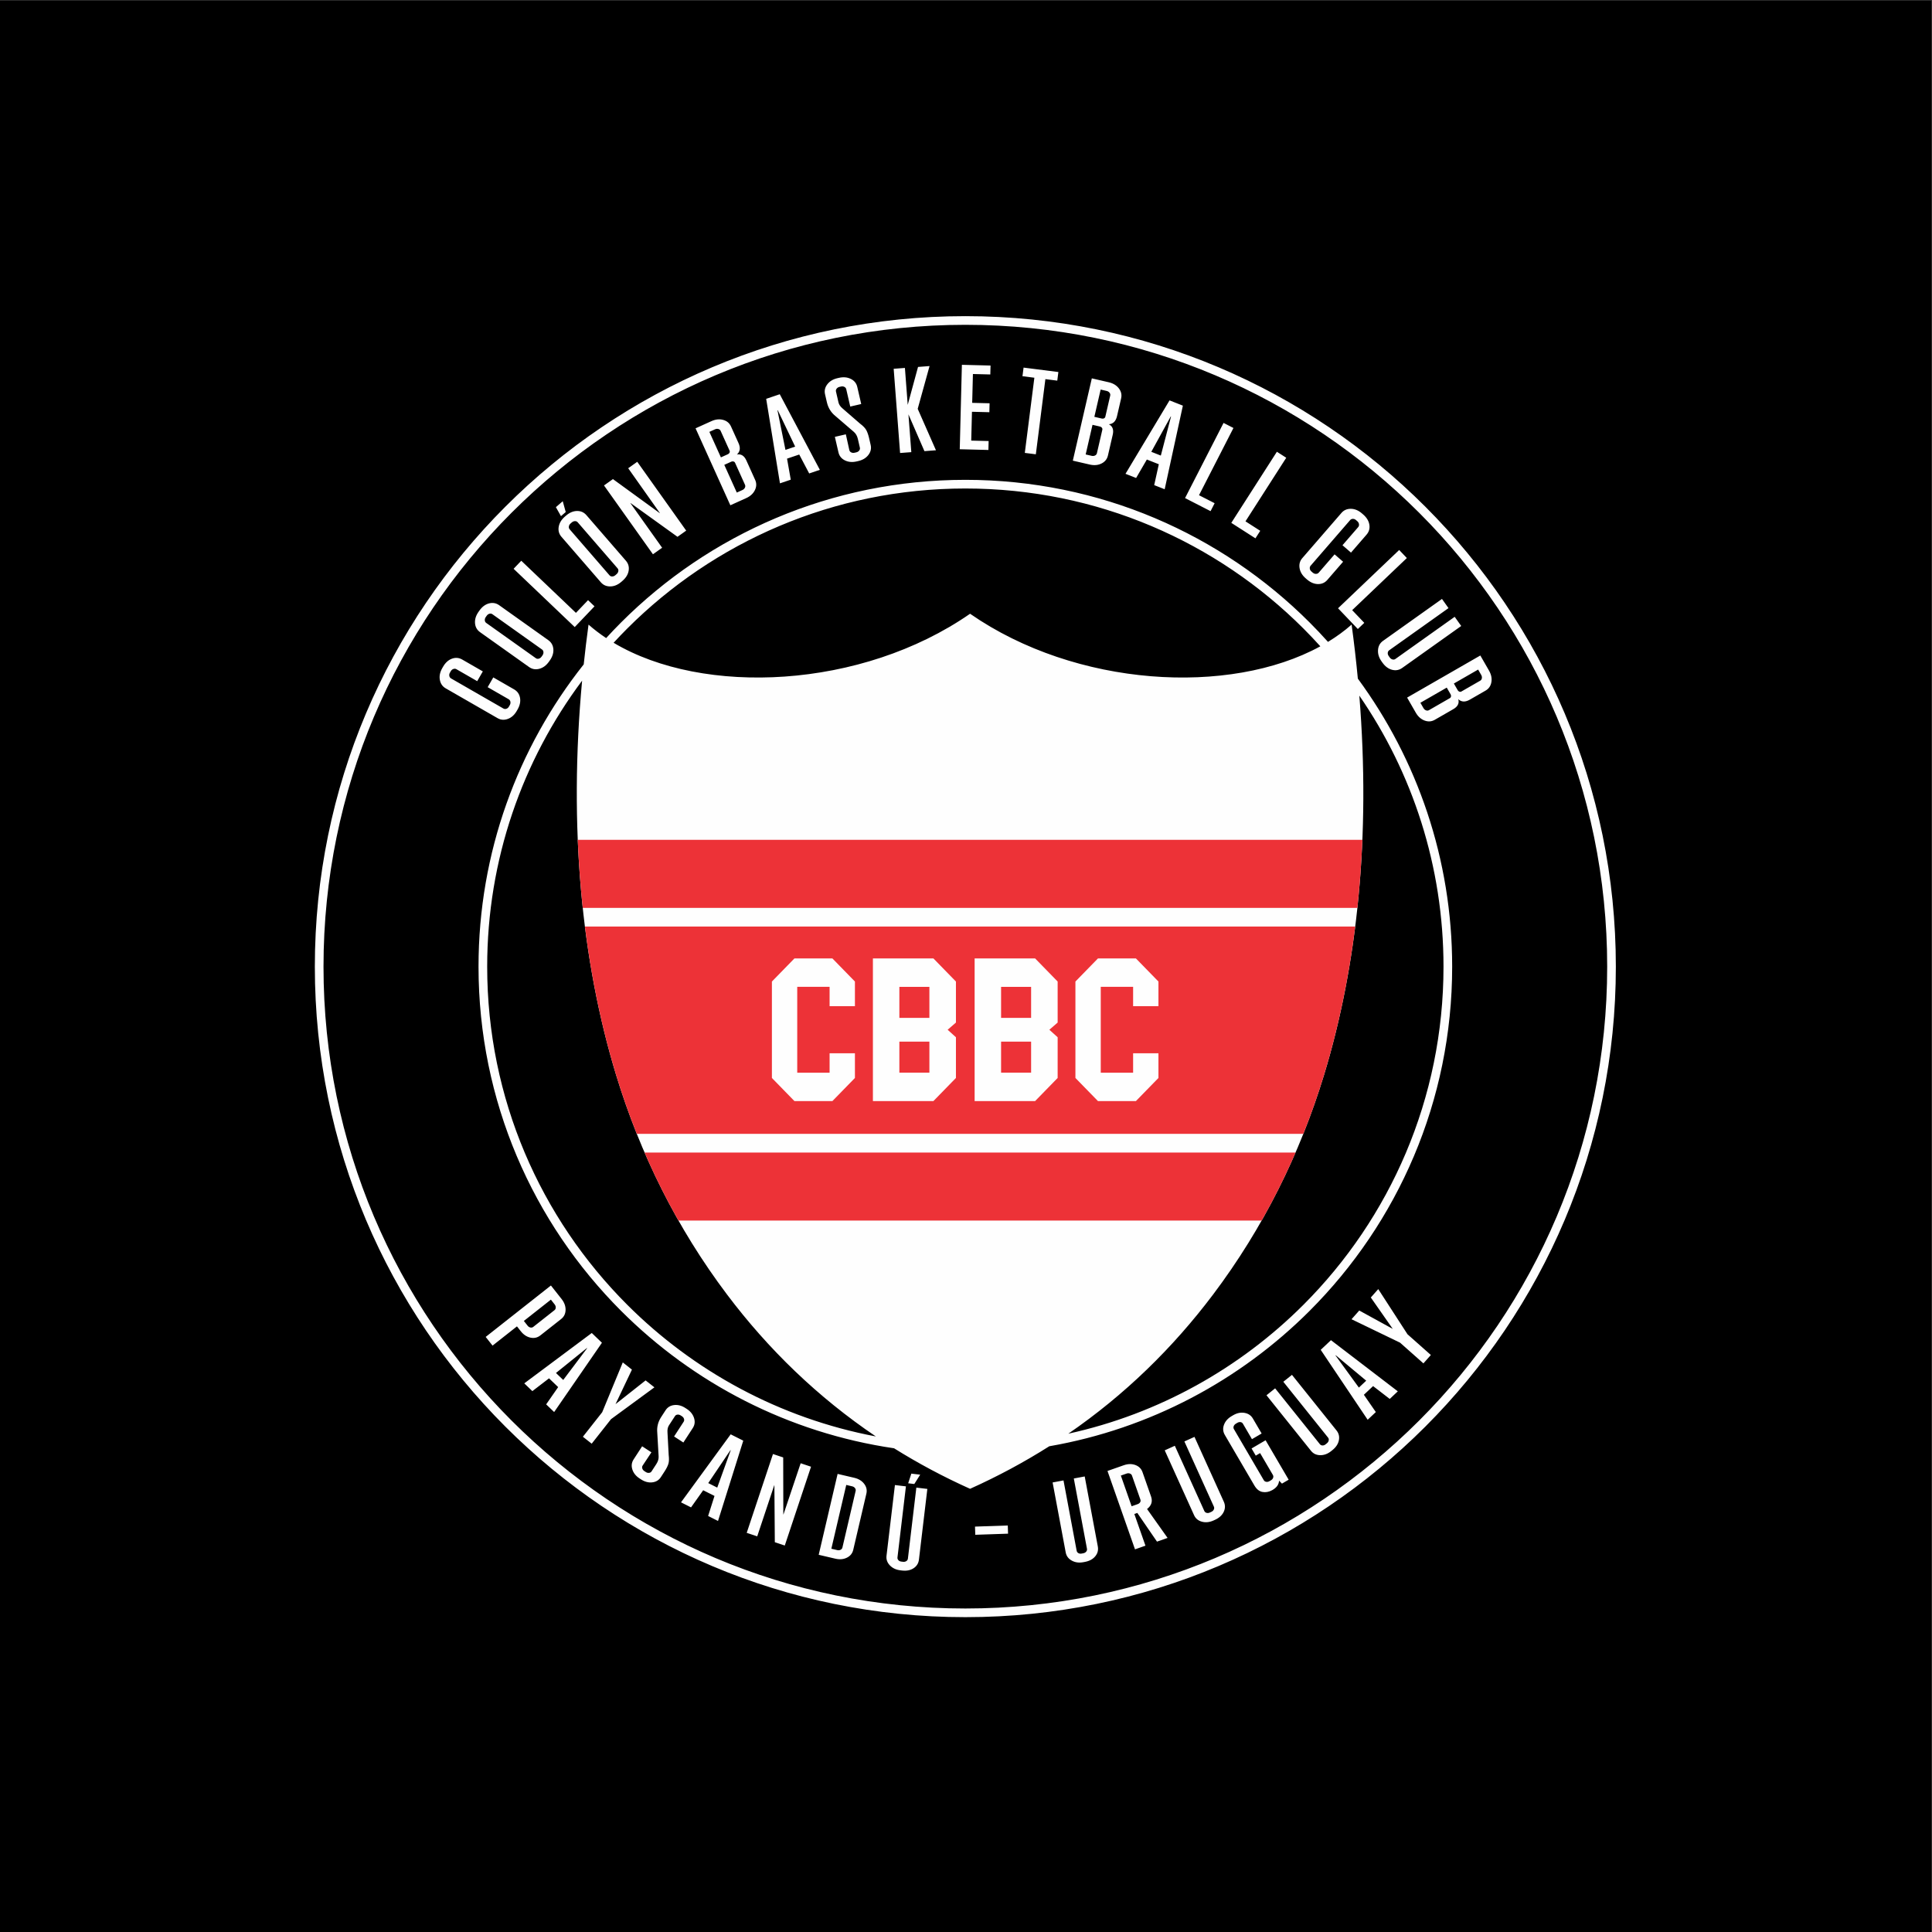
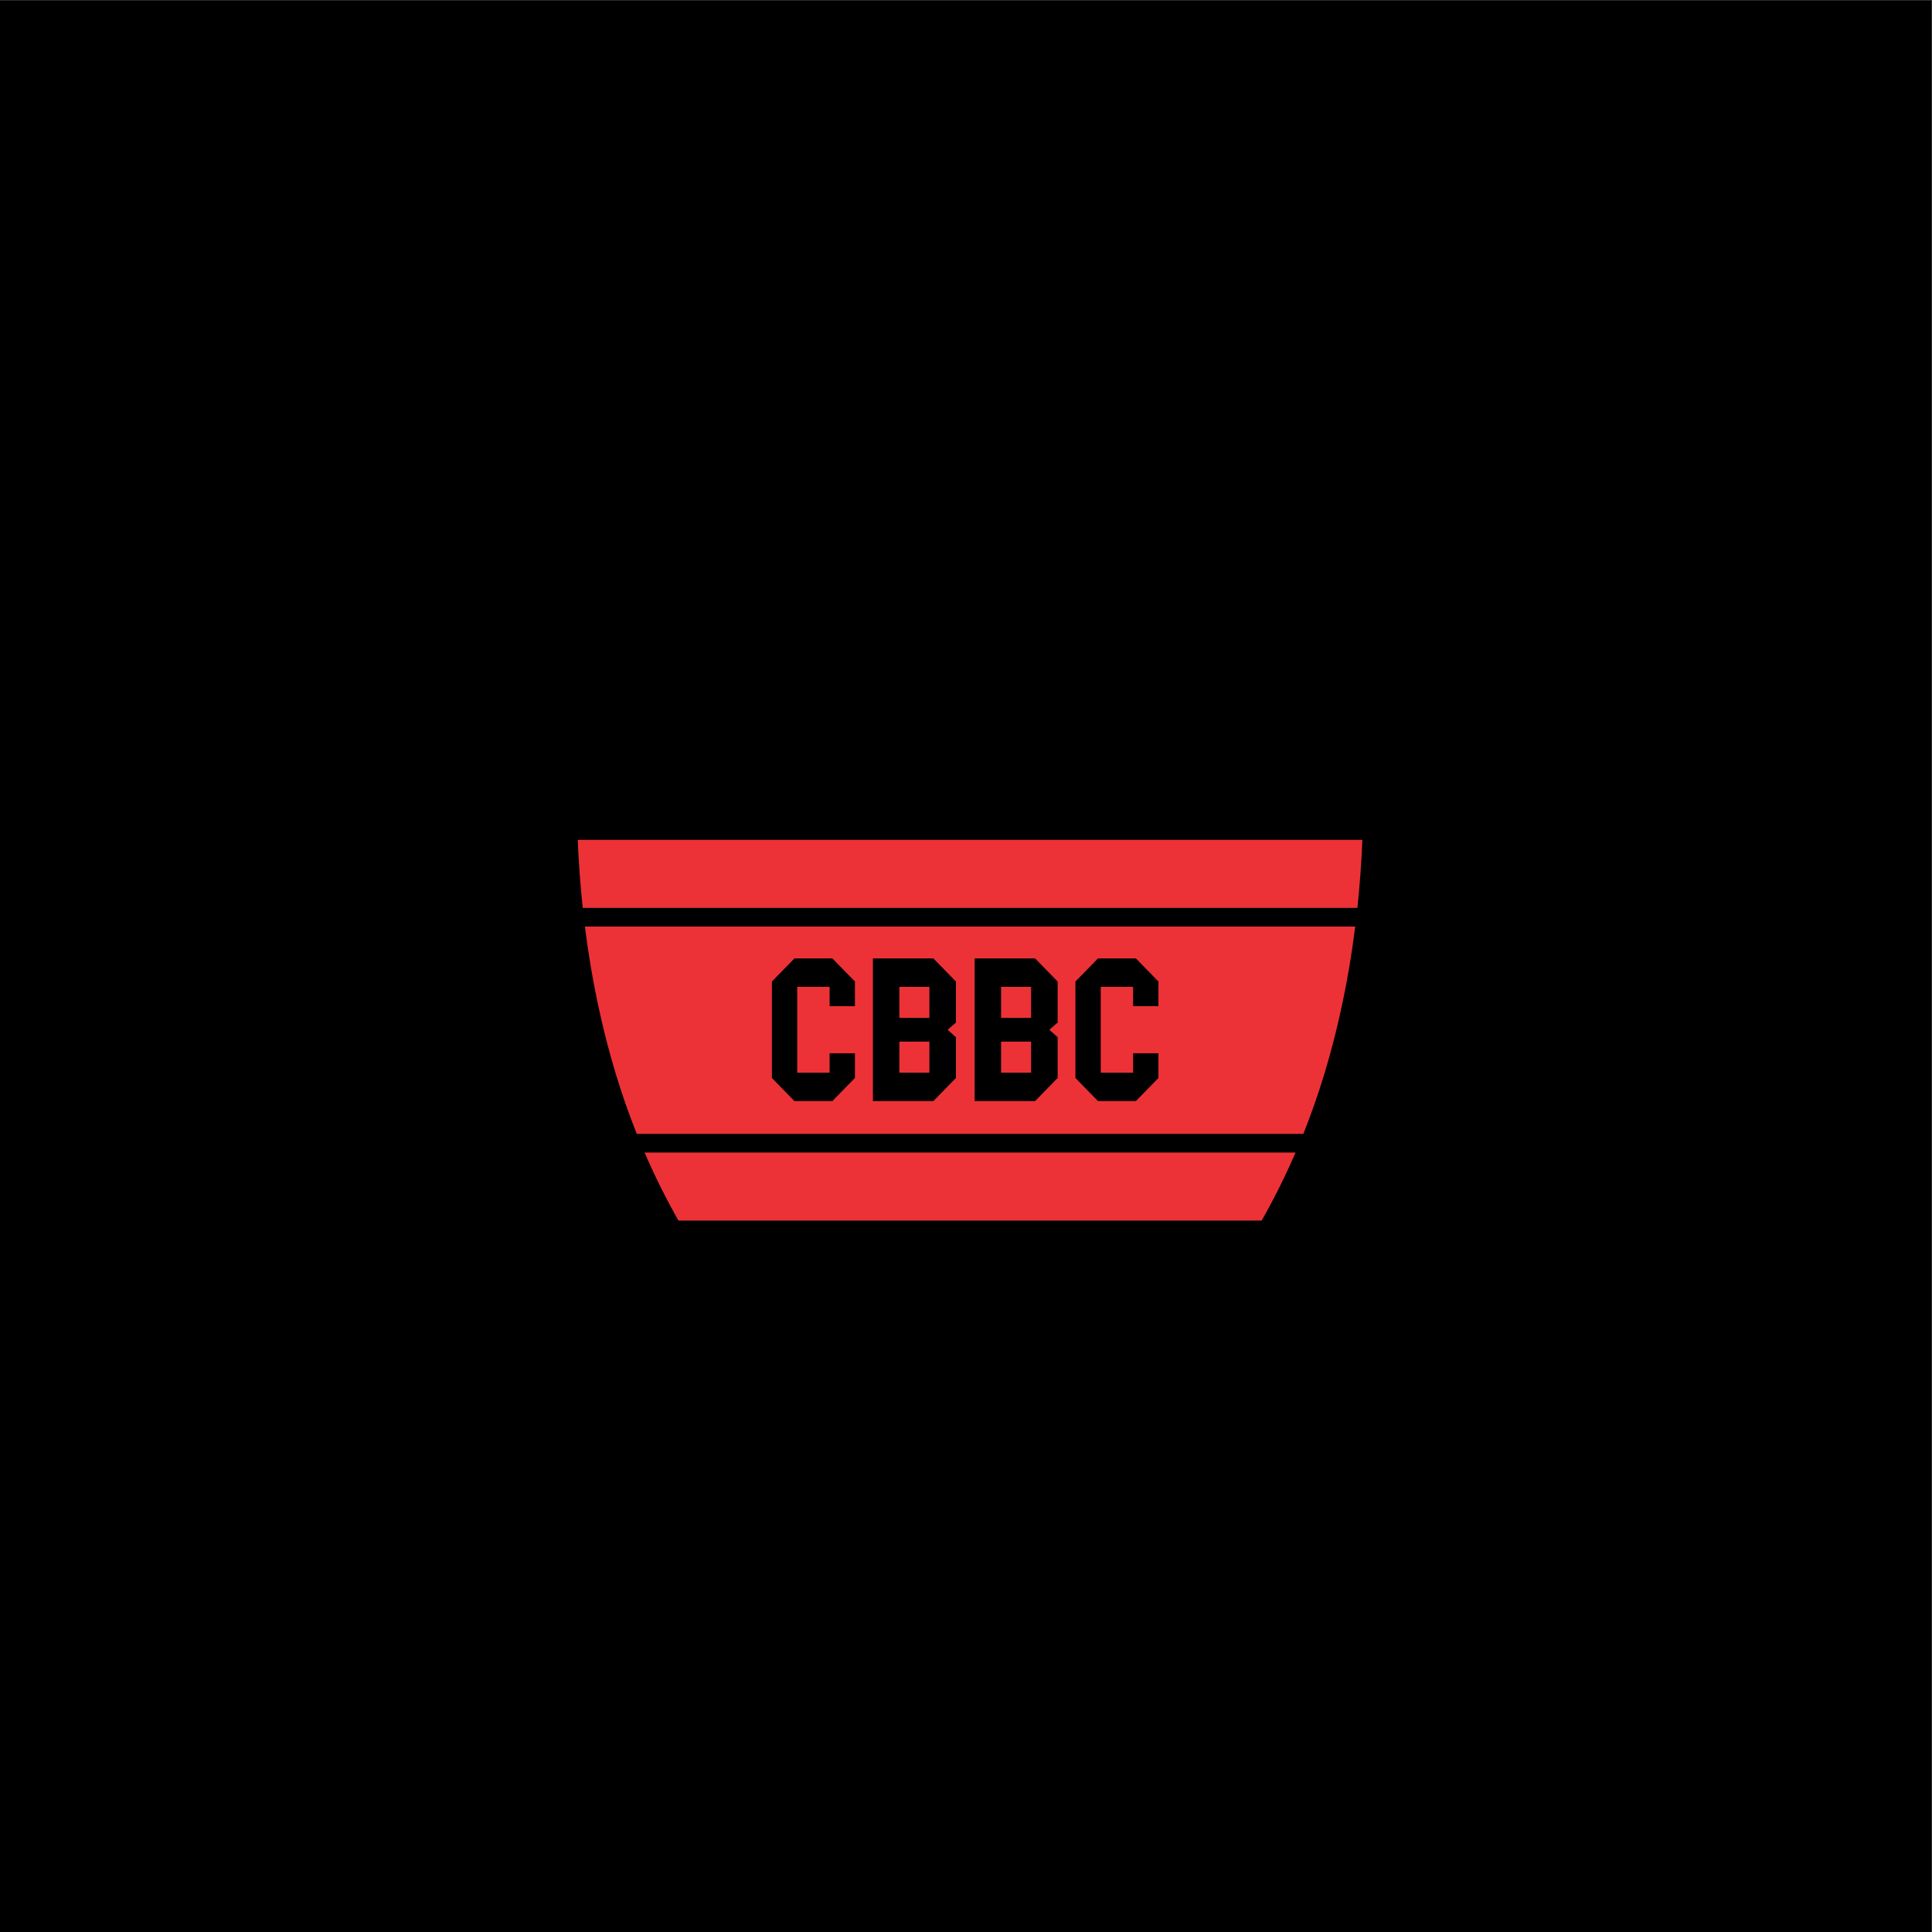
<svg xmlns="http://www.w3.org/2000/svg" xml:space="preserve" width="210mm" height="210mm" version="1.1" style="shape-rendering:geometricPrecision; text-rendering:geometricPrecision; image-rendering:optimizeQuality; fill-rule:evenodd; clip-rule:evenodd" viewBox="0 0 21000 21000">
  <rect x="0" y="0" width="21000" height="21000" fill="#333333" stroke="none" />
  <defs>
    <style type="text/css"> .fil2 {fill:#ED3237} .fil0 {fill:black} .fil1 {fill:#FEFEFE;fill-rule:nonzero} </style>
  </defs>
  <g id="Capa_x0020_1">
    <rect class="fil0" x="-7.12" y="7.11" width="20999.98" height="21000" />
    <g id="_2390268473008">
-       <path class="fil1" d="M10492.87 5215.58c1461.18,0 2784.13,592.33 3741.69,1549.86 68.63,68.64 135.35,139.2 200.14,211.52 92.82,-56.6 178.89,-119.12 256.68,-187.84 26.91,197.55 49.44,393.34 67.75,587.21 644.47,876.72 1025.29,1959.3 1025.29,3130.8 0,1461.21 -592.33,2784.13 -1549.86,3741.69 -753.68,753.68 -1733.7,1280.98 -2829.27,1471.4 -270.41,171.34 -557.28,325.99 -861.08,462.46 -290.75,-130.6 -566.01,-277.83 -826.14,-440.43 -1151.1,-168.91 -2181.78,-708.33 -2966.89,-1493.43 -957.58,-957.59 -1549.86,-2280.48 -1549.86,-3741.69 0,-1241.42 427.59,-2382.97 1143.44,-3285.53 15.11,-143.15 32.49,-287.33 52.27,-432.48 59.27,52.35 123.39,101.07 191.55,146.4 52.94,-57.9 107.13,-114.6 162.6,-170.08 957.56,-957.53 2280.48,-1549.86 3741.69,-1549.86zm-972.72 10397.96c-631.71,-426.62 -1169.13,-947.41 -1617.41,-1542.49 -543.61,-721.6 -944,-1526.16 -1206.95,-2389.75 -376.79,-1237.39 -515.9,-2694.75 -368.57,-4282.76 -647.99,866.93 -1031.72,1942.99 -1031.72,3108.59 0,1435.23 581.76,2734.61 1522.26,3675.11 722.64,722.63 1657.18,1233.41 2702.39,1431.3zm-2850.66 -8626.92c974.46,581.84 2694.59,503.17 3874.72,-315.44 1153.34,800.05 2822.43,893.3 3807.22,353.99 -59.53,-65.91 -120.66,-130.36 -183.45,-193.15 -940.53,-940.5 -2239.91,-1522.26 -3675.11,-1522.26 -1435.23,0 -2734.58,581.76 -3675.11,1522.26 -50.48,50.48 -99.87,102.09 -148.27,154.6zm8105.85 574.74c123.33,1524.82 -18.85,2924.97 -382.72,4119.94 -262.95,863.59 -663.34,1668.13 -1206.95,2389.75 -437.87,581.22 -960.76,1091.6 -1573.46,1512.57 985.96,-216.4 1867.09,-712.71 2555.77,-1401.38 940.5,-940.53 1522.26,-2239.88 1522.26,-3675.11 0,-1093.71 -337.87,-2108.53 -914.9,-2945.77zm-4282.47 -4124.94c1952.49,0 3720.22,791.46 4999.74,2070.97 1279.51,1279.52 2070.97,3047.25 2070.97,4999.74 0,1952.49 -791.46,3720.22 -2070.97,4999.74 -1279.52,1279.51 -3047.25,2070.97 -4999.74,2070.97 -1952.49,0 -3720.22,-791.46 -4999.74,-2070.97 -1279.51,-1279.52 -2070.97,-3047.25 -2070.97,-4999.74 0,-1952.49 791.46,-3720.22 2070.97,-4999.74 1279.52,-1279.51 3047.25,-2070.97 4999.74,-2070.97zm4933.16 2137.55c-1262.48,-1262.48 -3006.64,-2043.36 -4933.16,-2043.36 -1926.52,0 -3670.68,780.88 -4933.16,2043.36 -1262.48,1262.48 -2043.36,3006.64 -2043.36,4933.16 0,1926.52 780.88,3670.68 2043.36,4933.16 1262.48,1262.48 3006.64,2043.36 4933.16,2043.36 1926.52,0 3670.68,-780.88 4933.16,-2043.36 1262.48,-1262.48 2043.36,-3006.64 2043.36,-4933.16 0,-1926.52 -780.88,-3670.68 -2043.36,-4933.16zm-10064.13 1789.17l226.22 130.09c35.64,20.48 57.1,51.15 64.36,91.99 7.29,40.85 -1.79,83.35 -27.12,127.45l-8.7 15.14c-24.86,43.17 -57.03,72 -96.64,86.52 -39.59,14.52 -76.89,11.75 -111.75,-8.3l-563.9 -324.23c-34.87,-20.04 -56.01,-50.85 -63.38,-92.39 -7.39,-41.51 1.33,-83.88 26.16,-127.05l8.71 -15.13c25.33,-44.11 57.5,-73.31 96.45,-87.57 39,-14.28 76.27,-11.16 111.93,9.32l223.96 128.78 -61.03 106.12 -226.25 -130.09c-9.85,-5.66 -20.74,-6.44 -32.67,-2.32 -11.99,4.13 -21.41,12.17 -28.25,24.1l-9.53 16.53c-6.86,11.96 -8.92,23.92 -6.19,35.85 2.67,11.96 8.97,20.77 18.82,26.43l568.44 326.84c9.87,5.68 20.66,6.67 32.35,2.99 11.69,-3.66 20.96,-11.45 27.82,-23.41l9.5 -16.53c6.86,-11.93 9.08,-24.11 6.62,-36.52 -2.43,-12.41 -8.59,-21.44 -18.42,-27.12l-228.54 -131.37 61.03 -106.12zm389.38 -112.47l-533.3 -379.22c-33.53,-23.81 -51.77,-56.59 -54.78,-98.4 -3.02,-41.8 9.93,-82.97 38.79,-123.57l9.23 -12.98c29.48,-41.43 64.29,-67.41 104.41,-77.84 40.18,-10.47 76.99,-3.77 110.5,20.04l533.3 379.22c33.53,23.84 51.93,56.41 55.24,97.79 3.33,41.35 -9.77,82.73 -39.25,124.19l-9.21 12.97c-28.88,40.58 -63.72,66.18 -104.51,76.83 -40.85,10.63 -77.63,4.3 -110.42,-19.03zm73.23 -96.13c9.26,6.59 19.86,8.25 31.82,5.07 11.91,-3.23 21.87,-10.44 29.85,-21.68l10.17 -14.25c7.96,-11.22 11.51,-23.04 10.6,-35.32 -0.86,-12.36 -5.96,-21.81 -15.19,-28.38l-539.8 -383.81c-9.26,-6.59 -19.83,-8.27 -31.79,-5.07 -11.91,3.2 -21.89,10.44 -29.87,21.65l-10.12 14.26c-8.01,11.23 -11.53,23.01 -10.65,35.34 0.9,12.31 5.95,21.78 15.19,28.38l539.79 383.81zm567.26 -631.02l70.24 66.96 -214.95 225.47 -664.44 -633.44 83.32 -87.43 594.25 566.49 131.58 -138.05zm-275.04 -1075.45l32.48 117.65 -51.68 44.72 -55.29 -97.84 74.49 -64.53zm414.5 881.53l-428.47 -494.65c-26.91,-31.07 -36.86,-67.24 -29.92,-108.57 6.96,-41.3 29.28,-78.27 66.92,-110.87l12.04 -10.41c38.42,-33.32 78.38,-50.29 119.87,-50.94 41.51,-0.66 75.71,14.55 102.59,45.63l428.5 494.62c26.91,31.08 37.08,67.09 30.51,108.07 -6.56,40.95 -29.1,78.08 -67.54,111.37l-12.04 10.44c-37.61,32.6 -77.55,49.23 -119.7,49.92 -42.16,0.67 -76.43,-14.2 -102.76,-44.61zm93.89 -76.11c7.45,8.6 17.33,12.74 29.69,12.47 12.36,-0.32 23.76,-4.96 34.17,-13.99l13.24 -11.45c10.39,-9.02 16.63,-19.65 18.66,-31.8 2.09,-12.2 -0.64,-22.58 -8.09,-31.18l-433.62 -500.6c-7.45,-8.6 -17.33,-12.76 -29.69,-12.47 -12.33,0.3 -23.75,4.97 -34.14,13.96l-13.24 11.48c-10.41,9.03 -16.63,19.63 -18.69,31.8 -2.05,12.2 0.62,22.58 8.09,31.18l433.62 500.6zm301.51 -1233.91l532.02 748.15 -94.53 67.22 -510.85 -367.31 -1.34 0.94 345.08 485.22 -99.71 70.94 -532.08 -748.16 97.17 -69.06 509.01 370.19 1.31 -0.91 -344.54 -487.2 98.46 -70.02zm1083.46 -79.29c45.27,-8.01 79.42,13.51 102.48,64.5l95.6 211.54c16.58,36.62 15.59,73.78 -2.88,111.4 -18.48,37.61 -49.9,66.42 -94.32,86.52l-172.35 77.9 -378.15 -836.52 172.38 -77.93c44.42,-20.07 86.84,-24.61 127.29,-13.64 40.41,11 68.95,34.81 85.5,71.44l81.59 180.47c23.38,51.79 17.7,93.22 -17.14,124.32zm-174.22 31.23l76.75 -34.67c7.72,-3.5 13.43,-8.95 17.03,-16.34 3.66,-7.4 4.03,-14.28 1.15,-20.66l-97.79 -216.32c-4.7,-10.36 -13,-17.14 -24.91,-20.4 -11.93,-3.23 -24.15,-2.03 -36.73,3.66l-60.81 27.5 125.31 277.23zm153.26 57.37c-2.88,-6.35 -8.28,-10.62 -16.23,-12.76 -7.98,-2.19 -15.83,-1.52 -23.57,1.98l-76.7 34.7 136.1 301.16 60.84 -27.5c12.54,-5.68 21.54,-14.06 27.01,-25.17 5.39,-11.08 5.82,-21.81 1.12,-32.17l-108.57 -240.24zm488.64 224.84l-149.76 -918.48 147.58 -49.95 435.81 821.68 -115.94 39.24 -108.2 -205.66 -132.49 44.82 40.44 228.6 -117.44 39.75zm59.86 -363.6l105.39 -35.67 -189.22 -395.63 -3.04 1.01 86.87 430.29zm581.54 -783.16c47.5,-10.97 90.29,-7.12 128.28,11.46 38.01,18.6 61.53,47.46 70.58,86.68l43.06 186.55 -119.25 27.52 -43.67 -189.08c-2.57,-11.11 -9.37,-19.39 -20.43,-24.91 -11.07,-5.53 -23.3,-6.73 -36.73,-3.63l-15.48 3.57c-13.43,3.1 -23.9,9.54 -31.42,19.36 -7.51,9.82 -10.02,20.26 -7.45,31.34l27.44 118.82c5.5,23.84 21.01,46.3 46.56,67.33l187.59 162.63c32.92,24.7 55.4,48 67.54,69.87 12.12,21.89 22.37,51.12 30.86,87.77l17.09 74.11c9.05,39.19 0.83,75.39 -24.67,108.65 -25.49,33.27 -61.99,55.4 -109.48,66.34l-18.58 4.3c-47.52,10.97 -90.02,7.08 -127.47,-11.64 -37.51,-18.71 -60.76,-47.65 -69.79,-86.87l-38.97 -168.66 119.25 -27.52 37.96 171.57c2.56,11.08 9.37,19.38 20.42,24.91 11.11,5.52 23.34,6.73 36.76,3.63l18.61 -4.3c13.4,-3.1 23.87,-9.53 31.39,-19.35 7.53,-9.83 9.99,-20.24 7.43,-31.35l-21.81 -94.53c-7.67,-33.23 -22.32,-59.02 -43.97,-77.33l-197.39 -169.79c-49.26,-38.9 -81,-89.46 -95.36,-151.63l-20.05 -86.9c-9.08,-39.19 -0.85,-75.39 24.64,-108.65 25.5,-33.27 62.02,-55.37 109.51,-66.34l17 -3.93zm984.69 -128.03l-128.84 464.86 198.43 450.52 -125.2 9.53 -173.87 -399.77 31.23 410.61 -122.05 9.29 -69.63 -915.38 122.08 -9.29 30.52 401.45 112.12 -412.29 125.21 -9.53zm662.88 -5.63l-2.45 97.01 -189.09 -4.81 -7.93 313.36 189.09 4.78 -2.46 97.04 -189.08 -4.78 -7.93 313.33 189.08 4.78 -2.45 97.02 -311.46 -7.88 23.25 -917.73 311.43 7.88zm737.32 70.47l-11.9 93.68 -129.29 -16.44 -103.82 817.03 -119.84 -15.22 103.82 -817.03 -129.29 -16.45 11.91 -93.65 378.41 48.08zm548.6 567.83c40.82,21.06 54.95,58.86 42.34,113.4l-52.19 226.2c-9.05,39.16 -32.35,68.13 -69.81,86.84 -37.5,18.71 -79.98,22.59 -127.47,11.61l-184.31 -42.52 206.47 -894.51 184.28 42.53c47.55,10.97 84.01,33.08 109.51,66.31 25.49,33.27 33.74,69.49 24.69,108.68l-44.53 192.96c-12.78,55.37 -42.44,84.89 -88.98,88.5zm-157.5 -80.81l82.04 18.95c8.3,1.9 16.12,1.04 23.46,-2.64 7.42,-3.68 11.88,-8.94 13.43,-15.75l53.39 -231.29c2.56,-11.08 0.05,-21.52 -7.45,-31.35 -7.53,-9.79 -17.99,-16.25 -31.42,-19.35l-65.03 -15.03 -68.42 296.46zm87.08 138.55c1.58,-6.81 -0.16,-13.48 -5.15,-20.02 -5.02,-6.54 -11.67,-10.76 -19.94,-12.68l-82.07 -18.93 -74.32 322.04 65.06 15c13.4,3.1 25.65,1.87 36.71,-3.63 11.02,-5.53 17.86,-13.83 20.42,-24.91l59.29 -256.87zm251.4 480.8l478.71 -798.03 144.93 57.16 -197.79 908.81 -113.86 -44.9 50.19 -226.92 -130.14 -51.31 -116.72 200.68 -115.32 -45.49zm280.47 -238.99l103.5 40.82 110.94 -424.3 -2.96 -1.18 -211.48 384.66zm688.41 558.59l-44.24 86.36 -277.29 -142.02 418.49 -817.08 107.53 55.07 -374.28 730.72 169.79 86.95zm495.77 300.01l-52.35 81.72 -262.27 -168.16 495.48 -772.82 101.71 65.19 -443.12 691.13 160.55 102.94zm900.56 336.1l-170.88 197.26c-26.91,31.05 -61.11,46.27 -102.59,45.6 -41.49,-0.64 -81.48,-17.65 -119.92,-50.94l-13.19 -11.45c-37.67,-32.6 -59.8,-69.73 -66.5,-111.38 -6.7,-41.64 3.1,-77.68 29.45,-108.09l425.9 -491.66c26.33,-30.41 60.6,-45.25 102.78,-44.58 42.16,0.69 82.09,17.32 119.71,49.92l13.21 11.45c38.45,33.29 61,70.43 67.52,111.41 6.62,40.97 -3.58,76.99 -30.52,108.06l-169.11 195.26 -92.53 -80.15 170.9 -197.25c7.4,-8.57 10.26,-19.14 8.47,-31.66 -1.76,-12.52 -7.82,-23.31 -18.24,-32.33l-14.44 -12.47c-10.41,-9.02 -21.73,-13.35 -33.96,-12.95 -12.28,0.35 -22.1,4.86 -29.55,13.43l-429.32 495.64c-7.45,8.59 -10.52,19.01 -9.13,31.18 1.36,12.17 7.28,22.74 17.7,31.77l14.41 12.49c10.41,9.02 21.92,13.51 34.57,13.48 12.66,-0.02 22.69,-4.35 30.14,-12.94l172.57 -199.24 92.55 80.14zm230.36 664.36l-70.24 66.98 -214.98 -225.47 664.46 -633.47 83.35 87.43 -594.2 566.49 131.61 138.04zm1053.43 34.17l-641.27 455.97c-33.53,23.84 -70.34,30.49 -110.49,20.05 -40.15,-10.47 -74.99,-36.41 -104.47,-77.87l-10.11 -14.23c-28.25,-39.75 -40.85,-80.86 -37.81,-123.34 3.05,-42.44 20.99,-75.36 53.74,-98.67l641.3 -455.99 70.93 99.76 -644.5 458.27c-9.23,6.59 -14.49,15.83 -15.7,27.73 -1.14,11.91 2.22,23.47 10.2,34.71l11.03 15.54c8.01,11.21 17.96,18.42 29.9,21.65 11.96,3.23 22.56,1.52 31.82,-5.08l644.47 -458.26 70.96 99.76zm-31.75 795.76c12.36,44.26 -5.71,80.33 -54.24,108.22l-201.26 115.73c-34.84,20.02 -71.9,22.69 -111.14,7.96 -39.22,-14.74 -70.96,-43.23 -95.28,-85.49l-94.29 -163.96 795.84 -457.6 94.29 163.97c24.34,42.26 32.97,84.04 25.95,125.34 -7,41.32 -27.93,72.02 -62.79,92.07l-171.68 98.7c-49.26,28.32 -91.09,26.69 -125.4,-4.94zm-48 -170.38l41.97 73.02c4.25,7.34 10.2,12.49 17.89,15.37 7.74,2.91 14.63,2.62 20.66,-0.88l205.83 -118.31c9.82,-5.66 15.77,-14.61 17.88,-26.78 2.06,-12.2 -0.34,-24.27 -7.21,-36.23l-33.26 -57.85 -263.76 151.66zm-42.23 158.1c6.06,-3.47 9.77,-9.27 11.13,-17.41 1.39,-8.11 -0.02,-15.88 -4.27,-23.22l-41.96 -73.02 -286.51 164.74 33.27 57.88c6.86,11.93 16.1,20.08 27.65,24.43 11.59,4.32 22.3,3.68 32.17,-1.98l228.52 -131.42zm-10481.55 6944l709.23 -558.9 116.11 147.33c29.68,37.67 44.04,77.13 43.14,118.32 -0.94,41.19 -16.93,74.05 -47.98,98.56l-225.95 178.04c-31.74,25.01 -67.78,33.15 -108.04,24.42 -40.31,-8.75 -75.28,-31.95 -104.94,-69.59l-41.6 -52.81 -265.46 209.19 -74.51 -94.56zm414.94 -173.71l40.66 51.55c8.38,10.66 18.5,17.28 30.4,19.84 11.88,2.59 22.19,0.43 31,-6.51l231 -182.04c8.78,-6.92 13.29,-16.45 13.59,-28.62 0.24,-12.15 -3.8,-23.55 -12.18,-34.2l-40.63 -51.55 -293.84 231.53zm4.48 678.4l733.69 -547.35 110.52 106.09 -519.4 753.15 -86.84 -83.37 130.44 -187.73 -99.29 -95.33 -181.15 139.01 -87.97 -84.47zm344.51 -112.71l78.94 75.82 259.41 -344.65 -2.27 -2.19 -336.08 271.02zm1070.09 156.07l-471.69 346 -210 266.46 -95.78 -75.47 209.96 -266.48 223.69 -541.48 99.44 78.38 -178.25 375.24 326.87 -258.15 95.76 75.5zm351.02 233.99c40.23,26.13 66.74,59.02 79.5,98.61 12.82,39.62 8.41,76.01 -13.13,109.16l-102.65 157.88 -100.96 -65.62 104.06 -160.04c6.11,-9.37 7.32,-19.86 3.68,-31.47 -3.63,-11.59 -11.15,-21.09 -22.5,-28.49l-13.11 -8.51c-11.37,-7.37 -23.06,-10.39 -35.18,-9 -12.07,1.36 -21.15,6.73 -27.23,16.12l-65.44 100.57c-13.1,20.21 -18.42,46.5 -15.85,78.91l13.05 243.87c4.94,40.18 3.85,72.03 -3.42,95.54 -7.2,23.52 -20.85,50.78 -41,81.77l-40.82 62.74c-21.54,33.16 -52.8,52.08 -93.76,56.73 -40.92,4.67 -81.5,-6.06 -121.68,-32.2l-15.77 -10.22c-40.18,-26.14 -66.45,-58.87 -78.81,-98.19 -12.36,-39.29 -7.74,-75.55 13.8,-108.7l92.8 -142.75 100.94 65.59 -95.52 144.08c-6.09,9.35 -7.32,19.86 -3.66,31.48 3.63,11.58 11.13,21.09 22.48,28.45l15.75 10.26c11.37,7.36 23.09,10.38 35.16,8.99 12.09,-1.36 21.19,-6.75 27.25,-16.12l52.03 -80.04c18.32,-28.13 26.54,-56.08 24.75,-83.93l-14.68 -255.69c-6.03,-61.4 8.03,-118.43 42.26,-171.04l47.81 -73.55c21.57,-33.16 52.81,-52.09 93.76,-56.76 40.95,-4.67 81.53,6.09 121.7,32.22l14.39 9.35zm-61.88 1016l539.88 -739.24 136.87 68.84 -274.47 872.75 -107.55 -54.11 69.33 -217.81 -122.94 -61.83 -132.14 186.2 -108.98 -54.8zm296.01 -209.22l97.79 49.17 146.34 -405.78 -2.8 -1.39 -241.33 358zm1117.33 -178.04l-285.35 856.7 -108.31 -36.09 -4.75 -618.87 -1.49 -0.5 -185.11 555.65 -114.21 -38.07 285.41 -856.7 111.24 37.05 1.39 619.14 1.49 0.48 186.98 -556.35 112.71 37.56zm470.01 120.48c46.69,10.92 82.49,32.78 107.51,65.54 24.99,32.78 32.94,68.42 23.94,106.94l-142.69 610.49c-8.99,38.49 -31.92,66.93 -68.85,85.24 -36.94,18.31 -78.75,22 -125.44,11.08l-181.16 -42.34 205.53 -879.29 181.16 42.34zm-249.26 771.04l63.97 14.95c13.18,3.07 25.22,1.92 36.14,-3.5 10.89,-5.39 17.59,-13.54 20.16,-24.43l143.84 -615.47c2.56,-10.9 0.13,-21.17 -7.24,-30.84 -7.39,-9.69 -17.64,-16.07 -30.83,-19.14l-63.97 -14.95 -162.07 693.38zm965.81 -804.97l-64.04 101.53 -66.74 -7.96 34.51 -104.99 96.27 11.42zm77.66 154.76l-91.41 768.58c-4.8,40.12 -24.26,71.35 -58.41,93.73 -34.14,22.34 -76.06,30.56 -125.74,24.66l-17.08 -2.03c-47.6,-5.66 -85.91,-23.65 -114.82,-53.92 -28.94,-30.3 -41.06,-65.09 -36.42,-104.36l91.44 -768.6 119.57 14.23 -91.89 772.42c-1.33,11.11 1.92,21.01 9.83,29.74 7.9,8.76 18.55,13.91 32,15.51l18.64 2.22c13.45,1.6 25.31,-0.89 35.53,-7.48 10.23,-6.57 16.02,-15.4 17.3,-26.51l91.89 -772.42 119.57 14.23zm874.27 397.58l3.01 88.95 -356.23 12.07 -3.01 -88.95 356.23 -12.07zm836.2 -533.04l142.39 760.79c7.45,39.75 -1.81,75.36 -27.73,106.91 -25.87,31.53 -63.46,51.9 -112.61,61.11l-16.87 3.18c-47.15,8.81 -89.08,3.07 -125.71,-17.17 -36.68,-20.26 -58.65,-49.84 -65.94,-88.74l-142.4 -760.78 118.37 -22.13 143.09 764.57c2.09,11 8.12,19.49 18.26,25.47 10.15,5.98 21.87,7.72 35.19,5.23l18.45 -3.47c13.34,-2.48 23.89,-8.41 31.68,-17.72 7.8,-9.35 10.66,-19.49 8.6,-30.49l-143.14 -764.6 118.37 -22.16zm546.65 792.34l-299.07 -852.03 177.02 -62.15c45.25,-15.86 87.19,-16.68 125.89,-2.48 38.69,14.25 64.58,40.02 77.69,77.34l92.69 264.13c19.09,54.38 4.72,99.95 -43.12,136.81l222.92 314.11 -115.06 40.39 -213.84 -311.86 -32.43 11.4 120.9 344.46 -113.59 39.88zm-36.81 -468.33l64.92 -22.77c12.76,-4.48 21.97,-11.37 27.53,-20.61 5.63,-9.24 6.56,-19.17 2.85,-29.69l-91.41 -260.49c-3.71,-10.55 -11.26,-17.92 -22.69,-22.11 -11.42,-4.22 -23.52,-4.06 -36.3,0.43l-61.91 21.73 117.01 333.51zm683.33 -754.16l319.05 705.15c16.66,36.84 16.15,73.65 -1.52,110.44 -17.68,36.76 -49.31,65.48 -94.91,86.12l-15.61 7.08c-43.71,19.78 -85.78,24.16 -126.2,13.21 -40.44,-10.97 -68.77,-34.49 -85.08,-70.53l-319.09 -705.18 109.69 -49.62 320.67 708.69c4.62,10.2 12.52,16.98 23.79,20.37 11.24,3.42 23.06,2.33 35.42,-3.25l17.09 -7.74c12.36,-5.58 21.17,-13.83 26.56,-24.78 5.34,-10.92 5.72,-21.46 1.1,-31.63l-320.65 -708.7 109.69 -49.63zm730.03 -36.71l-105.28 61.59 -98.33 -168.13c-5.63,-9.67 -14.15,-15.41 -25.49,-17.25 -11.32,-1.81 -22.85,0.67 -34.57,7.5l-14.82 8.68c-12.57,7.37 -20.98,16.79 -25.2,28.19 -4.14,11.4 -3.42,21.95 2.24,31.58l324.97 555.65c5.66,9.64 14.47,15.43 26.46,17.41 12.01,1.92 23.89,-0.53 35.56,-7.37l14.87 -8.67c12.57,-7.37 20.74,-16.64 24.48,-27.8 3.74,-11.15 2.77,-21.54 -2.83,-31.2l-138.74 -237.17 -47.23 27.63 -45.62 -77.95 152.49 -89.19 250.75 428.71 -72.85 42.6 -31.61 -32.32c-1.95,39.99 -24.26,73.01 -67.03,99.01l-6.78 3.93c-35.51,19.8 -70.83,26.5 -105.93,20.15 -35.13,-6.38 -64.42,-29.6 -87.89,-69.68l-321.74 -550.07c-20.39,-34.89 -23.49,-71.68 -9.31,-110.36 14.25,-38.68 42.04,-70.13 83.42,-94.34l16.18 -9.48c41.41,-24.21 82.54,-32.84 123.44,-25.87 40.9,6.94 71.33,27.53 91.3,61.64l95.09 162.58zm329.57 -637.47l483.97 604c25.28,31.55 33.93,67.32 25.92,107.34 -7.98,40.02 -31.5,75.71 -70.56,106.97l-13.4 10.76c-37.43,29.98 -77.1,44.66 -118.96,44.07 -41.91,-0.61 -75.2,-16.33 -99.95,-47.22l-483.97 -604 93.95 -75.28 486.4 607.01c6.99,8.73 16.33,13.35 28.08,13.86 11.77,0.51 22.96,-3.47 33.53,-11.96l14.63 -11.72c10.57,-8.49 17.11,-18.66 19.57,-30.57 2.48,-11.93 0.27,-22.24 -6.76,-30.96l-486.4 -607.02 93.95 -75.28zm822.79 488.08l-510.29 -759.93 111.46 -105.1 726.47 556.11 -87.61 82.59 -181.03 -139.56 -100.11 94.39 129.85 187.84 -88.74 83.66zm-95.46 -349.66l79.63 -75.1 -331.35 -276.17 -2.32 2.16 254.04 349.11zm210.58 -1070.43l317.95 491.04 253.8 225.13 -80.92 91.25 -253.8 -225.16 -527.57 -254.78 84.07 -94.75 364.21 199.8 -238.68 -341.31 80.94 -91.22z" />
      <path class="fil2" d="M14082.23 12527.56l-7076.07 0c109.58,253.11 232.39,499.86 368.59,739.54l6338.91 0c136.21,-239.68 259.01,-486.43 368.57,-739.54zm726.32 -3398.77l-8528.69 0c10.42,251.39 28.57,498.07 54.25,739.5l8420.19 0c25.68,-241.43 43.84,-488.11 54.25,-739.5zm-77.74 942.34l-8373.21 0c71.36,569 185.19,1107.73 338.19,1610.17 66.5,218.37 141.78,432.98 225.95,643.43l7244.93 0c84.17,-210.45 159.45,-425.06 225.95,-643.43 153,-502.44 266.83,-1041.17 338.19,-1610.17zm-5713.51 865.91l275.37 0 0 -268.19 -244.99 -251.18 -412.45 0 -244.99 251.18 0 1048.22 244.99 251.19 412.45 0 244.99 -251.19 0 -268.21 -275.37 0 0 210.9 -351.69 0 0 -933.59 351.69 0 0 210.87zm1373.38 337.52l-90.26 -81.61 90.26 -78.22 -0.06 -445.88 -244.99 -251.18 -412.45 0 -244.99 0 0 1550.59 244.99 0 412.45 0 244.99 -251.19 0.06 -442.51zm-614.95 47.57l326.42 0 0 337.07 -326.42 0 0 -337.07zm326.42 -258.36l-326.42 0 0 -337.07 326.42 0 0 337.07zm1394.12 210.79l-90.26 -81.61 90.26 -78.22 -0.06 -445.88 -244.99 -251.18 -412.45 0 -244.99 0 0 1550.59 244.99 0 412.45 0 244.99 -251.19 0.06 -442.51zm-614.95 47.57l326.42 0 0 337.07 -326.42 0 0 -337.07zm326.42 -258.36l-326.42 0 0 -337.07 326.42 0 0 337.07zm1108.71 -126.73l275.37 0 0 -268.19 -244.99 -251.18 -412.46 0 -244.98 251.18 0 1048.22 244.98 251.19 412.46 0 244.99 -251.19 0 -268.21 -275.37 0 0 210.9 -351.7 0 0 -933.59 351.7 0 0 210.87z" />
    </g>
  </g>
</svg>